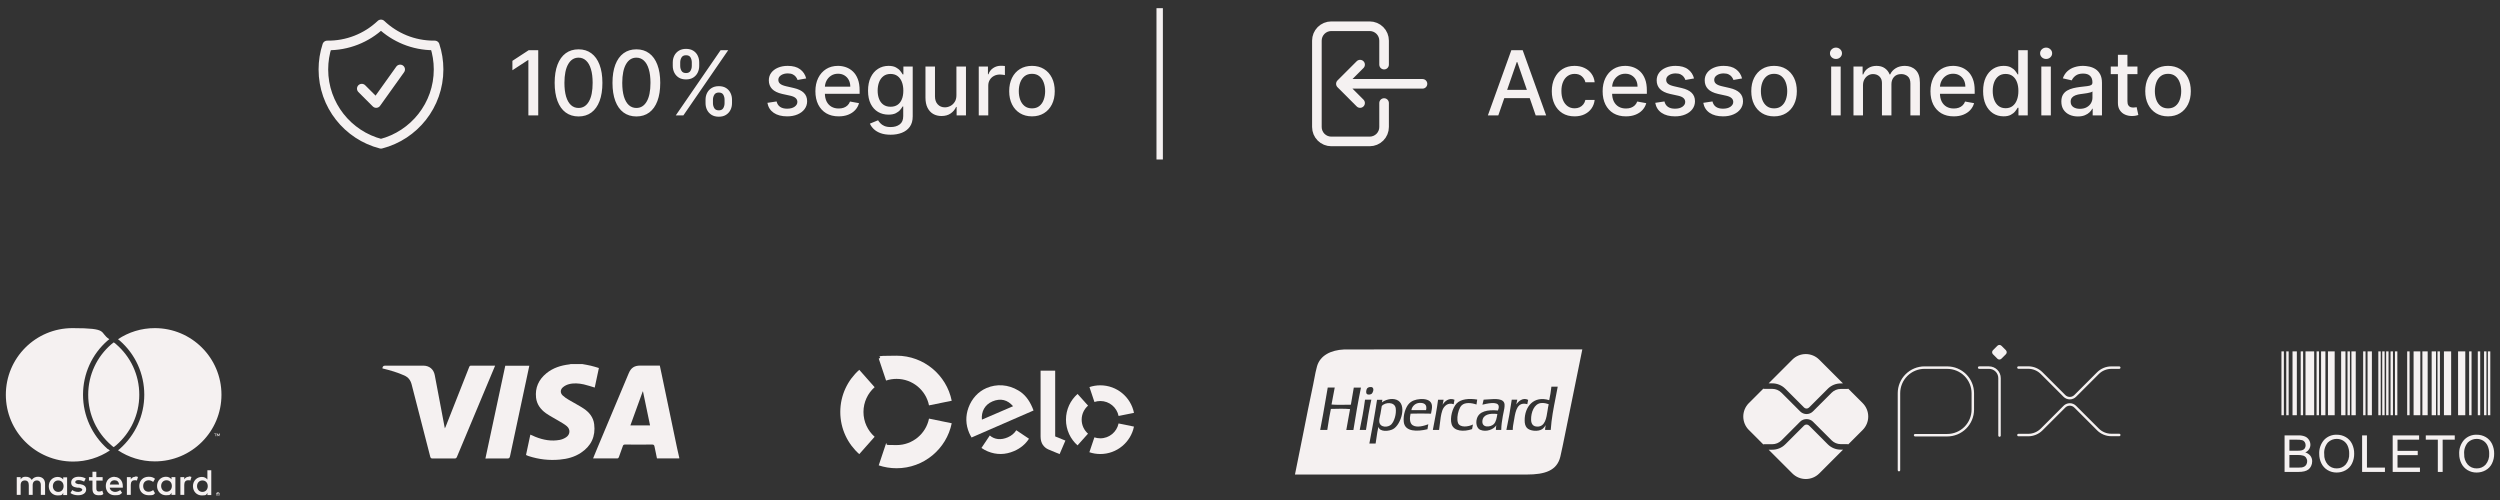
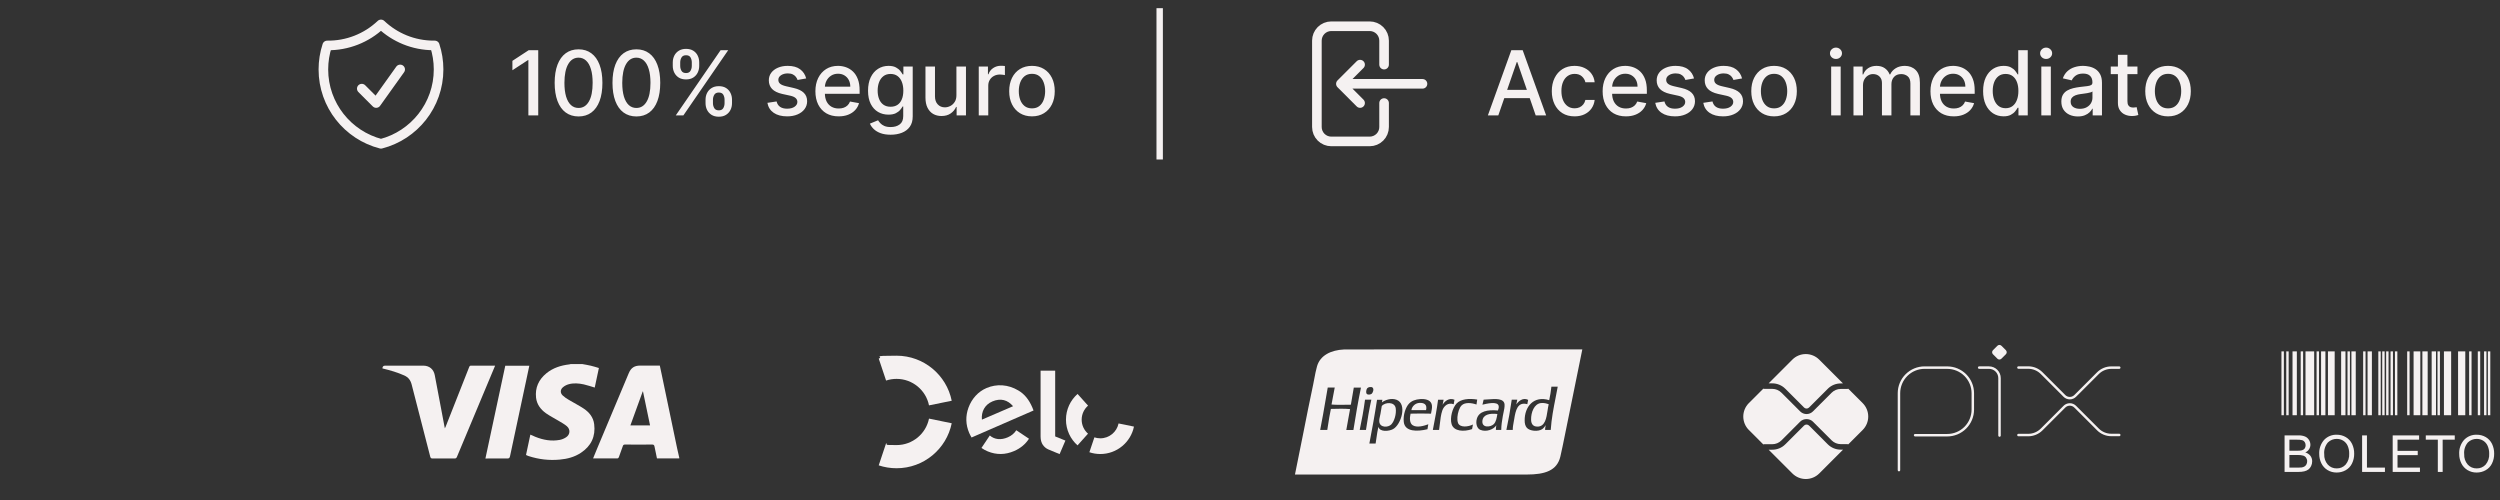
<svg xmlns="http://www.w3.org/2000/svg" width="320" height="64" viewBox="0 0 320 64" fill="none">
  <rect x="0" y="0" width="320" height="64" fill="#333333" stroke="none" />
  <path d="M68.894 6.427V14.768H67.632V7.69H67.583L65.588 8.993V7.788L67.669 6.427H68.894ZM74.054 14.906C73.411 14.903 72.861 14.734 72.405 14.397C71.949 14.06 71.6 13.57 71.358 12.927C71.117 12.283 70.996 11.508 70.996 10.602C70.996 9.698 71.117 8.925 71.358 8.284C71.603 7.644 71.953 7.155 72.409 6.818C72.868 6.482 73.416 6.313 74.054 6.313C74.692 6.313 75.239 6.483 75.695 6.822C76.151 7.159 76.5 7.648 76.742 8.288C76.986 8.926 77.108 9.698 77.108 10.602C77.108 11.511 76.988 12.287 76.746 12.931C76.504 13.572 76.156 14.062 75.699 14.401C75.243 14.738 74.695 14.906 74.054 14.906ZM74.054 13.819C74.619 13.819 75.06 13.543 75.378 12.992C75.698 12.441 75.858 11.644 75.858 10.602C75.858 9.909 75.785 9.324 75.638 8.846C75.494 8.366 75.287 8.002 75.015 7.755C74.746 7.505 74.426 7.38 74.054 7.38C73.492 7.38 73.051 7.657 72.731 8.211C72.41 8.765 72.249 9.562 72.246 10.602C72.246 11.297 72.318 11.884 72.462 12.365C72.608 12.843 72.816 13.205 73.085 13.452C73.354 13.697 73.677 13.819 74.054 13.819ZM81.457 14.906C80.813 14.903 80.263 14.734 79.807 14.397C79.351 14.06 79.002 13.57 78.761 12.927C78.519 12.283 78.398 11.508 78.398 10.602C78.398 9.698 78.519 8.925 78.761 8.284C79.005 7.644 79.355 7.155 79.811 6.818C80.27 6.482 80.819 6.313 81.457 6.313C82.095 6.313 82.642 6.483 83.098 6.822C83.554 7.159 83.903 7.648 84.144 8.288C84.389 8.926 84.511 9.698 84.511 10.602C84.511 11.511 84.39 12.287 84.148 12.931C83.907 13.572 83.558 14.062 83.102 14.401C82.646 14.738 82.097 14.906 81.457 14.906ZM81.457 13.819C82.021 13.819 82.463 13.543 82.78 12.992C83.1 12.441 83.261 11.644 83.261 10.602C83.261 9.909 83.187 9.324 83.041 8.846C82.897 8.366 82.689 8.002 82.418 7.755C82.149 7.505 81.829 7.38 81.457 7.38C80.895 7.38 80.454 7.657 80.133 8.211C79.813 8.765 79.651 9.562 79.648 10.602C79.648 11.297 79.721 11.884 79.864 12.365C80.011 12.843 80.219 13.205 80.487 13.452C80.756 13.697 81.079 13.819 81.457 13.819ZM90.309 13.204V12.764C90.309 12.449 90.374 12.161 90.504 11.901C90.637 11.637 90.83 11.427 91.083 11.269C91.338 11.109 91.646 11.029 92.007 11.029C92.376 11.029 92.686 11.108 92.936 11.265C93.185 11.423 93.374 11.633 93.502 11.897C93.632 12.16 93.697 12.449 93.697 12.764V13.204C93.697 13.519 93.632 13.808 93.502 14.071C93.371 14.332 93.18 14.542 92.927 14.702C92.678 14.86 92.371 14.939 92.007 14.939C91.641 14.939 91.331 14.86 91.079 14.702C90.826 14.542 90.635 14.332 90.504 14.071C90.374 13.808 90.309 13.519 90.309 13.204ZM91.258 12.764V13.204C91.258 13.437 91.313 13.649 91.425 13.839C91.536 14.029 91.73 14.124 92.007 14.124C92.281 14.124 92.473 14.029 92.581 13.839C92.69 13.649 92.744 13.437 92.744 13.204V12.764C92.744 12.53 92.691 12.319 92.585 12.129C92.482 11.939 92.289 11.844 92.007 11.844C91.736 11.844 91.543 11.939 91.429 12.129C91.315 12.319 91.258 12.53 91.258 12.764ZM86.114 8.431V7.991C86.114 7.676 86.18 7.387 86.31 7.124C86.443 6.86 86.636 6.65 86.888 6.493C87.143 6.335 87.451 6.256 87.812 6.256C88.182 6.256 88.491 6.335 88.741 6.493C88.991 6.65 89.18 6.86 89.307 7.124C89.435 7.387 89.499 7.676 89.499 7.991V8.431C89.499 8.746 89.433 9.035 89.303 9.298C89.175 9.559 88.985 9.769 88.733 9.93C88.483 10.087 88.176 10.166 87.812 10.166C87.443 10.166 87.132 10.087 86.88 9.93C86.63 9.769 86.44 9.559 86.31 9.298C86.18 9.035 86.114 8.746 86.114 8.431ZM87.067 7.991V8.431C87.067 8.664 87.122 8.876 87.23 9.066C87.341 9.256 87.536 9.351 87.812 9.351C88.084 9.351 88.274 9.256 88.383 9.066C88.494 8.876 88.55 8.664 88.55 8.431V7.991C88.55 7.758 88.497 7.546 88.391 7.356C88.285 7.166 88.092 7.071 87.812 7.071C87.541 7.071 87.348 7.166 87.234 7.356C87.123 7.546 87.067 7.758 87.067 7.991ZM86.501 14.768L92.235 6.427H93.208L87.475 14.768H86.501ZM103.191 10.04L102.087 10.235C102.041 10.094 101.968 9.96 101.867 9.832C101.769 9.704 101.636 9.6 101.468 9.518C101.3 9.437 101.089 9.396 100.837 9.396C100.492 9.396 100.204 9.474 99.974 9.628C99.743 9.78 99.627 9.977 99.627 10.219C99.627 10.428 99.705 10.596 99.86 10.724C100.014 10.851 100.264 10.956 100.609 11.037L101.603 11.265C102.178 11.398 102.607 11.603 102.889 11.88C103.172 12.157 103.313 12.517 103.313 12.96C103.313 13.334 103.204 13.668 102.987 13.961C102.773 14.252 102.473 14.48 102.087 14.645C101.704 14.811 101.26 14.894 100.755 14.894C100.055 14.894 99.484 14.745 99.041 14.446C98.599 14.145 98.327 13.717 98.227 13.163L99.403 12.984C99.477 13.291 99.627 13.523 99.856 13.68C100.084 13.835 100.381 13.912 100.747 13.912C101.146 13.912 101.465 13.83 101.704 13.664C101.943 13.496 102.063 13.291 102.063 13.049C102.063 12.854 101.989 12.689 101.843 12.556C101.699 12.423 101.478 12.323 101.179 12.255L100.12 12.023C99.537 11.89 99.105 11.678 98.825 11.387C98.548 11.097 98.41 10.729 98.41 10.284C98.41 9.915 98.513 9.592 98.719 9.315C98.926 9.038 99.211 8.822 99.575 8.667C99.938 8.51 100.355 8.431 100.825 8.431C101.501 8.431 102.033 8.578 102.421 8.871C102.809 9.161 103.066 9.551 103.191 10.04ZM107.348 14.894C106.731 14.894 106.201 14.762 105.755 14.499C105.313 14.233 104.971 13.859 104.729 13.379C104.49 12.896 104.371 12.33 104.371 11.681C104.371 11.04 104.49 10.475 104.729 9.987C104.971 9.498 105.307 9.117 105.739 8.842C106.173 8.568 106.681 8.431 107.262 8.431C107.615 8.431 107.957 8.489 108.288 8.606C108.62 8.723 108.917 8.906 109.18 9.156C109.443 9.406 109.651 9.73 109.803 10.129C109.955 10.526 110.031 11.007 110.031 11.575V12.007H105.059V11.094H108.838C108.838 10.774 108.773 10.49 108.643 10.243C108.512 9.993 108.329 9.797 108.093 9.653C107.859 9.509 107.585 9.437 107.27 9.437C106.928 9.437 106.629 9.521 106.374 9.689C106.122 9.855 105.926 10.072 105.788 10.341C105.652 10.607 105.584 10.896 105.584 11.208V11.921C105.584 12.339 105.658 12.695 105.804 12.988C105.953 13.281 106.161 13.505 106.427 13.66C106.693 13.812 107.004 13.888 107.36 13.888C107.591 13.888 107.801 13.855 107.991 13.79C108.181 13.722 108.345 13.622 108.484 13.489C108.622 13.356 108.728 13.192 108.801 12.996L109.954 13.204C109.862 13.543 109.696 13.84 109.457 14.096C109.221 14.348 108.924 14.545 108.565 14.686C108.21 14.825 107.804 14.894 107.348 14.894ZM114.005 17.244C113.508 17.244 113.08 17.178 112.722 17.048C112.366 16.918 112.076 16.745 111.851 16.531C111.625 16.316 111.457 16.082 111.346 15.826L112.392 15.395C112.465 15.514 112.563 15.64 112.685 15.773C112.81 15.909 112.979 16.025 113.19 16.12C113.405 16.215 113.68 16.262 114.017 16.262C114.479 16.262 114.86 16.149 115.161 15.924C115.463 15.701 115.613 15.346 115.613 14.857V13.627H115.536C115.463 13.76 115.357 13.908 115.218 14.071C115.083 14.234 114.895 14.375 114.656 14.495C114.418 14.614 114.107 14.674 113.724 14.674C113.23 14.674 112.784 14.559 112.388 14.328C111.994 14.094 111.682 13.751 111.451 13.297C111.223 12.841 111.109 12.281 111.109 11.616C111.109 10.95 111.222 10.38 111.447 9.905C111.675 9.43 111.988 9.066 112.384 8.814C112.78 8.559 113.23 8.431 113.732 8.431C114.12 8.431 114.434 8.496 114.673 8.626C114.912 8.754 115.098 8.903 115.231 9.074C115.366 9.245 115.471 9.396 115.544 9.526H115.634V8.512H116.827V14.906C116.827 15.444 116.702 15.885 116.452 16.23C116.203 16.574 115.865 16.829 115.438 16.995C115.015 17.161 114.537 17.244 114.005 17.244ZM113.993 13.664C114.343 13.664 114.639 13.582 114.88 13.42C115.125 13.254 115.309 13.018 115.434 12.711C115.562 12.402 115.626 12.031 115.626 11.599C115.626 11.178 115.563 10.808 115.438 10.488C115.313 10.167 115.13 9.917 114.889 9.738C114.647 9.556 114.348 9.465 113.993 9.465C113.626 9.465 113.321 9.56 113.076 9.75C112.832 9.938 112.647 10.193 112.523 10.516C112.4 10.839 112.339 11.2 112.339 11.599C112.339 12.009 112.402 12.369 112.527 12.678C112.651 12.988 112.836 13.23 113.08 13.403C113.327 13.577 113.632 13.664 113.993 13.664ZM122.422 12.174V8.512H123.644V14.768H122.447V13.684H122.382C122.238 14.018 122.007 14.296 121.689 14.519C121.374 14.739 120.982 14.849 120.512 14.849C120.111 14.849 119.755 14.761 119.445 14.584C119.139 14.405 118.897 14.14 118.721 13.79C118.547 13.44 118.46 13.007 118.46 12.491V8.512H119.678V12.345C119.678 12.771 119.796 13.11 120.032 13.363C120.268 13.615 120.575 13.741 120.952 13.741C121.18 13.741 121.407 13.684 121.632 13.57C121.86 13.456 122.049 13.284 122.198 13.053C122.35 12.822 122.425 12.529 122.422 12.174ZM125.28 14.768V8.512H126.457V9.506H126.522C126.636 9.169 126.837 8.905 127.125 8.712C127.415 8.517 127.744 8.419 128.11 8.419C128.186 8.419 128.276 8.422 128.379 8.427C128.485 8.432 128.568 8.439 128.628 8.447V9.612C128.579 9.598 128.492 9.583 128.367 9.567C128.242 9.548 128.117 9.539 127.992 9.539C127.705 9.539 127.448 9.6 127.223 9.722C127 9.841 126.824 10.008 126.693 10.223C126.563 10.435 126.498 10.676 126.498 10.948V14.768H125.28ZM132.092 14.894C131.506 14.894 130.994 14.759 130.557 14.491C130.12 14.222 129.78 13.846 129.539 13.363C129.297 12.879 129.176 12.315 129.176 11.668C129.176 11.02 129.297 10.452 129.539 9.966C129.78 9.48 130.12 9.103 130.557 8.834C130.994 8.565 131.506 8.431 132.092 8.431C132.679 8.431 133.19 8.565 133.627 8.834C134.065 9.103 134.404 9.48 134.646 9.966C134.887 10.452 135.008 11.02 135.008 11.668C135.008 12.315 134.887 12.879 134.646 13.363C134.404 13.846 134.065 14.222 133.627 14.491C133.19 14.759 132.679 14.894 132.092 14.894ZM132.096 13.872C132.476 13.872 132.791 13.771 133.041 13.57C133.291 13.369 133.475 13.102 133.595 12.768C133.717 12.434 133.778 12.066 133.778 11.665C133.778 11.265 133.717 10.899 133.595 10.565C133.475 10.228 133.291 9.958 133.041 9.755C132.791 9.551 132.476 9.449 132.096 9.449C131.713 9.449 131.396 9.551 131.143 9.755C130.894 9.958 130.708 10.228 130.585 10.565C130.466 10.899 130.406 11.265 130.406 11.665C130.406 12.066 130.466 12.434 130.585 12.768C130.708 13.102 130.894 13.369 131.143 13.57C131.396 13.771 131.713 13.872 132.096 13.872Z" fill="#F5F1F1" />
  <path d="M191.784 14.768H190.449L193.45 6.427H194.904L197.905 14.768H196.569L194.212 7.942H194.146L191.784 14.768ZM192.008 11.502H196.341V12.56H192.008V11.502ZM201.546 14.894C200.94 14.894 200.419 14.757 199.982 14.482C199.548 14.206 199.214 13.824 198.98 13.338C198.747 12.852 198.63 12.296 198.63 11.668C198.63 11.033 198.75 10.473 198.988 9.987C199.227 9.498 199.564 9.117 199.998 8.842C200.433 8.568 200.945 8.431 201.534 8.431C202.009 8.431 202.432 8.519 202.804 8.696C203.176 8.869 203.476 9.114 203.704 9.429C203.935 9.744 204.072 10.111 204.116 10.532H202.93C202.865 10.239 202.716 9.987 202.483 9.775C202.252 9.563 201.942 9.457 201.554 9.457C201.215 9.457 200.917 9.547 200.662 9.726C200.41 9.902 200.213 10.155 200.072 10.483C199.931 10.809 199.86 11.195 199.86 11.64C199.86 12.096 199.929 12.49 200.068 12.821C200.206 13.152 200.402 13.409 200.654 13.591C200.909 13.773 201.209 13.864 201.554 13.864C201.785 13.864 201.994 13.821 202.181 13.737C202.371 13.65 202.53 13.527 202.658 13.367C202.788 13.207 202.879 13.014 202.93 12.788H204.116C204.072 13.193 203.94 13.554 203.721 13.872C203.501 14.189 203.206 14.439 202.837 14.621C202.47 14.803 202.04 14.894 201.546 14.894ZM208.114 14.894C207.497 14.894 206.967 14.762 206.521 14.499C206.079 14.233 205.737 13.859 205.495 13.379C205.256 12.896 205.137 12.33 205.137 11.681C205.137 11.04 205.256 10.475 205.495 9.987C205.737 9.498 206.073 9.117 206.505 8.842C206.939 8.568 207.447 8.431 208.028 8.431C208.381 8.431 208.723 8.489 209.054 8.606C209.385 8.723 209.683 8.906 209.946 9.156C210.209 9.406 210.417 9.73 210.569 10.129C210.721 10.526 210.797 11.007 210.797 11.575V12.007H205.825V11.094H209.604C209.604 10.774 209.539 10.49 209.409 10.243C209.278 9.993 209.095 9.797 208.859 9.653C208.625 9.509 208.351 9.437 208.036 9.437C207.694 9.437 207.395 9.521 207.14 9.689C206.888 9.855 206.692 10.072 206.554 10.341C206.418 10.607 206.35 10.896 206.35 11.208V11.921C206.35 12.339 206.424 12.695 206.57 12.988C206.719 13.281 206.927 13.505 207.193 13.66C207.459 13.812 207.77 13.888 208.126 13.888C208.357 13.888 208.567 13.855 208.757 13.79C208.947 13.722 209.111 13.622 209.25 13.489C209.388 13.356 209.494 13.192 209.567 12.996L210.72 13.204C210.628 13.543 210.462 13.84 210.223 14.096C209.987 14.348 209.69 14.545 209.331 14.686C208.976 14.825 208.57 14.894 208.114 14.894ZM216.835 10.04L215.732 10.235C215.686 10.094 215.612 9.96 215.512 9.832C215.414 9.704 215.281 9.6 215.113 9.518C214.945 9.437 214.734 9.396 214.482 9.396C214.137 9.396 213.849 9.474 213.618 9.628C213.388 9.78 213.272 9.977 213.272 10.219C213.272 10.428 213.35 10.596 213.504 10.724C213.659 10.851 213.909 10.956 214.254 11.037L215.247 11.265C215.823 11.398 216.252 11.603 216.534 11.88C216.816 12.157 216.958 12.517 216.958 12.96C216.958 13.334 216.849 13.668 216.632 13.961C216.417 14.252 216.117 14.48 215.732 14.645C215.349 14.811 214.905 14.894 214.4 14.894C213.7 14.894 213.128 14.745 212.686 14.446C212.243 14.145 211.972 13.717 211.871 13.163L213.048 12.984C213.122 13.291 213.272 13.523 213.5 13.68C213.728 13.835 214.026 13.912 214.392 13.912C214.791 13.912 215.11 13.83 215.349 13.664C215.588 13.496 215.707 13.291 215.707 13.049C215.707 12.854 215.634 12.689 215.488 12.556C215.344 12.423 215.122 12.323 214.824 12.255L213.765 12.023C213.181 11.89 212.75 11.678 212.47 11.387C212.193 11.097 212.055 10.729 212.055 10.284C212.055 9.915 212.158 9.592 212.364 9.315C212.57 9.038 212.855 8.822 213.219 8.667C213.583 8.51 214 8.431 214.469 8.431C215.145 8.431 215.678 8.578 216.066 8.871C216.454 9.161 216.711 9.551 216.835 10.04ZM222.984 10.04L221.88 10.235C221.834 10.094 221.761 9.96 221.66 9.832C221.562 9.704 221.429 9.6 221.261 9.518C221.093 9.437 220.882 9.396 220.63 9.396C220.285 9.396 219.997 9.474 219.767 9.628C219.536 9.78 219.42 9.977 219.42 10.219C219.42 10.428 219.498 10.596 219.653 10.724C219.807 10.851 220.057 10.956 220.402 11.037L221.396 11.265C221.971 11.398 222.4 11.603 222.682 11.88C222.965 12.157 223.106 12.517 223.106 12.96C223.106 13.334 222.997 13.668 222.78 13.961C222.566 14.252 222.266 14.48 221.88 14.645C221.497 14.811 221.053 14.894 220.548 14.894C219.848 14.894 219.277 14.745 218.834 14.446C218.391 14.145 218.12 13.717 218.02 13.163L219.196 12.984C219.27 13.291 219.42 13.523 219.648 13.68C219.877 13.835 220.174 13.912 220.54 13.912C220.939 13.912 221.258 13.83 221.497 13.664C221.736 13.496 221.856 13.291 221.856 13.049C221.856 12.854 221.782 12.689 221.636 12.556C221.492 12.423 221.271 12.323 220.972 12.255L219.913 12.023C219.329 11.89 218.898 11.678 218.618 11.387C218.341 11.097 218.203 10.729 218.203 10.284C218.203 9.915 218.306 9.592 218.512 9.315C218.719 9.038 219.004 8.822 219.367 8.667C219.731 8.51 220.148 8.431 220.618 8.431C221.294 8.431 221.826 8.578 222.214 8.871C222.602 9.161 222.859 9.551 222.984 10.04ZM227.079 14.894C226.493 14.894 225.981 14.759 225.544 14.491C225.107 14.222 224.768 13.846 224.526 13.363C224.284 12.879 224.164 12.315 224.164 11.668C224.164 11.02 224.284 10.452 224.526 9.966C224.768 9.48 225.107 9.103 225.544 8.834C225.981 8.565 226.493 8.431 227.079 8.431C227.666 8.431 228.178 8.565 228.615 8.834C229.052 9.103 229.391 9.48 229.633 9.966C229.874 10.452 229.995 11.02 229.995 11.668C229.995 12.315 229.874 12.879 229.633 13.363C229.391 13.846 229.052 14.222 228.615 14.491C228.178 14.759 227.666 14.894 227.079 14.894ZM227.084 13.872C227.464 13.872 227.779 13.771 228.028 13.57C228.278 13.369 228.463 13.102 228.582 12.768C228.704 12.434 228.765 12.066 228.765 11.665C228.765 11.265 228.704 10.899 228.582 10.565C228.463 10.228 228.278 9.958 228.028 9.755C227.779 9.551 227.464 9.449 227.084 9.449C226.701 9.449 226.383 9.551 226.131 9.755C225.881 9.958 225.695 10.228 225.573 10.565C225.453 10.899 225.394 11.265 225.394 11.665C225.394 12.066 225.453 12.434 225.573 12.768C225.695 13.102 225.881 13.369 226.131 13.57C226.383 13.771 226.701 13.872 227.084 13.872ZM234.389 14.768V8.512H235.607V14.768H234.389ZM235.004 7.547C234.793 7.547 234.611 7.477 234.459 7.336C234.309 7.192 234.235 7.021 234.235 6.822C234.235 6.622 234.309 6.45 234.459 6.309C234.611 6.165 234.793 6.093 235.004 6.093C235.216 6.093 235.397 6.165 235.546 6.309C235.698 6.45 235.774 6.622 235.774 6.822C235.774 7.021 235.698 7.192 235.546 7.336C235.397 7.477 235.216 7.547 235.004 7.547ZM237.245 14.768V8.512H238.414V9.531H238.491C238.622 9.186 238.835 8.917 239.131 8.724C239.426 8.529 239.781 8.431 240.193 8.431C240.612 8.431 240.962 8.529 241.244 8.724C241.529 8.92 241.74 9.188 241.875 9.531H241.94C242.09 9.197 242.327 8.931 242.653 8.732C242.979 8.531 243.367 8.431 243.818 8.431C244.385 8.431 244.848 8.609 245.207 8.964C245.568 9.32 245.748 9.856 245.748 10.573V14.768H244.53V10.687C244.53 10.264 244.415 9.957 244.184 9.767C243.954 9.577 243.678 9.482 243.358 9.482C242.961 9.482 242.653 9.604 242.433 9.848C242.213 10.09 242.103 10.401 242.103 10.781V14.768H240.89V10.61C240.89 10.27 240.784 9.998 240.572 9.791C240.36 9.585 240.085 9.482 239.745 9.482C239.515 9.482 239.302 9.543 239.106 9.665C238.913 9.784 238.757 9.951 238.638 10.166C238.521 10.38 238.463 10.629 238.463 10.911V14.768H237.245ZM250.076 14.894C249.46 14.894 248.929 14.762 248.484 14.499C248.041 14.233 247.699 13.859 247.457 13.379C247.219 12.896 247.099 12.33 247.099 11.681C247.099 11.04 247.219 10.475 247.457 9.987C247.699 9.498 248.036 9.117 248.467 8.842C248.902 8.568 249.41 8.431 249.99 8.431C250.343 8.431 250.686 8.489 251.017 8.606C251.348 8.723 251.645 8.906 251.909 9.156C252.172 9.406 252.38 9.73 252.532 10.129C252.684 10.526 252.76 11.007 252.76 11.575V12.007H247.787V11.094H251.566C251.566 10.774 251.501 10.49 251.371 10.243C251.241 9.993 251.057 9.797 250.821 9.653C250.588 9.509 250.314 9.437 249.999 9.437C249.657 9.437 249.358 9.521 249.103 9.689C248.85 9.855 248.655 10.072 248.516 10.341C248.381 10.607 248.313 10.896 248.313 11.208V11.921C248.313 12.339 248.386 12.695 248.533 12.988C248.682 13.281 248.89 13.505 249.156 13.66C249.422 13.812 249.733 13.888 250.088 13.888C250.319 13.888 250.529 13.855 250.719 13.79C250.909 13.722 251.074 13.622 251.212 13.489C251.351 13.356 251.457 13.192 251.53 12.996L252.682 13.204C252.59 13.543 252.424 13.84 252.185 14.096C251.949 14.348 251.652 14.545 251.294 14.686C250.938 14.825 250.532 14.894 250.076 14.894ZM256.452 14.89C255.947 14.89 255.497 14.761 255.1 14.503C254.707 14.242 254.397 13.872 254.172 13.391C253.949 12.908 253.838 12.328 253.838 11.652C253.838 10.976 253.951 10.398 254.176 9.917C254.404 9.437 254.716 9.069 255.112 8.814C255.509 8.559 255.958 8.431 256.46 8.431C256.849 8.431 257.161 8.496 257.397 8.626C257.636 8.754 257.821 8.903 257.951 9.074C258.084 9.245 258.187 9.396 258.26 9.526H258.334V6.427H259.551V14.768H258.362V13.794H258.26C258.187 13.927 258.081 14.079 257.943 14.25C257.807 14.421 257.62 14.571 257.381 14.698C257.142 14.826 256.832 14.89 256.452 14.89ZM256.721 13.851C257.071 13.851 257.367 13.759 257.609 13.574C257.853 13.387 258.038 13.128 258.163 12.797C258.29 12.465 258.354 12.08 258.354 11.64C258.354 11.206 258.292 10.825 258.167 10.5C258.042 10.174 257.859 9.92 257.617 9.738C257.375 9.556 257.077 9.465 256.721 9.465C256.355 9.465 256.049 9.56 255.805 9.75C255.56 9.94 255.376 10.2 255.251 10.528C255.129 10.857 255.068 11.227 255.068 11.64C255.068 12.058 255.13 12.434 255.255 12.768C255.38 13.102 255.565 13.367 255.809 13.562C256.056 13.755 256.36 13.851 256.721 13.851ZM261.289 14.768V8.512H262.507V14.768H261.289ZM261.904 7.547C261.692 7.547 261.51 7.477 261.358 7.336C261.209 7.192 261.134 7.021 261.134 6.822C261.134 6.622 261.209 6.45 261.358 6.309C261.51 6.165 261.692 6.093 261.904 6.093C262.116 6.093 262.296 6.165 262.446 6.309C262.598 6.45 262.674 6.622 262.674 6.822C262.674 7.021 262.598 7.192 262.446 7.336C262.296 7.477 262.116 7.547 261.904 7.547ZM265.965 14.906C265.569 14.906 265.211 14.833 264.89 14.686C264.57 14.537 264.316 14.321 264.129 14.039C263.944 13.756 263.852 13.41 263.852 13C263.852 12.647 263.92 12.357 264.055 12.129C264.191 11.901 264.374 11.72 264.605 11.587C264.836 11.454 265.094 11.354 265.379 11.286C265.664 11.218 265.954 11.166 266.25 11.131C266.625 11.088 266.929 11.052 267.163 11.025C267.396 10.995 267.566 10.948 267.672 10.883C267.777 10.817 267.83 10.711 267.83 10.565V10.536C267.83 10.181 267.73 9.905 267.529 9.71C267.331 9.514 267.035 9.417 266.641 9.417C266.231 9.417 265.908 9.507 265.672 9.689C265.439 9.869 265.277 10.068 265.187 10.288L264.043 10.027C264.179 9.647 264.377 9.341 264.638 9.107C264.901 8.871 265.204 8.7 265.546 8.594C265.888 8.485 266.248 8.431 266.625 8.431C266.875 8.431 267.139 8.461 267.419 8.521C267.701 8.578 267.965 8.684 268.209 8.838C268.456 8.993 268.658 9.214 268.816 9.502C268.973 9.787 269.052 10.158 269.052 10.614V14.768H267.863V13.912H267.814C267.735 14.07 267.617 14.225 267.46 14.377C267.302 14.529 267.1 14.655 266.853 14.755C266.606 14.856 266.31 14.906 265.965 14.906ZM266.23 13.929C266.567 13.929 266.854 13.862 267.093 13.729C267.335 13.596 267.518 13.422 267.643 13.208C267.771 12.991 267.834 12.759 267.834 12.511V11.705C267.791 11.749 267.707 11.789 267.582 11.827C267.46 11.863 267.32 11.894 267.163 11.921C267.005 11.945 266.852 11.969 266.702 11.99C266.553 12.009 266.428 12.025 266.328 12.039C266.092 12.069 265.876 12.119 265.68 12.19C265.487 12.26 265.333 12.362 265.216 12.495C265.102 12.626 265.045 12.799 265.045 13.017C265.045 13.318 265.156 13.546 265.379 13.701C265.601 13.853 265.885 13.929 266.23 13.929ZM273.594 8.512V9.49H270.177V8.512H273.594ZM271.093 7.014H272.311V12.931C272.311 13.167 272.346 13.345 272.417 13.464C272.487 13.581 272.578 13.661 272.69 13.705C272.804 13.745 272.927 13.766 273.06 13.766C273.158 13.766 273.244 13.759 273.317 13.745C273.39 13.732 273.447 13.721 273.488 13.713L273.708 14.719C273.637 14.746 273.537 14.773 273.406 14.8C273.276 14.83 273.113 14.846 272.918 14.849C272.597 14.854 272.299 14.797 272.022 14.678C271.745 14.559 271.521 14.374 271.35 14.124C271.179 13.874 271.093 13.561 271.093 13.183V7.014ZM277.508 14.894C276.922 14.894 276.41 14.759 275.973 14.491C275.536 14.222 275.197 13.846 274.955 13.363C274.713 12.879 274.593 12.315 274.593 11.668C274.593 11.02 274.713 10.452 274.955 9.966C275.197 9.48 275.536 9.103 275.973 8.834C276.41 8.565 276.922 8.431 277.508 8.431C278.095 8.431 278.607 8.565 279.044 8.834C279.481 9.103 279.82 9.48 280.062 9.966C280.303 10.452 280.424 11.02 280.424 11.668C280.424 12.315 280.303 12.879 280.062 13.363C279.82 13.846 279.481 14.222 279.044 14.491C278.607 14.759 278.095 14.894 277.508 14.894ZM277.512 13.872C277.892 13.872 278.207 13.771 278.457 13.57C278.707 13.369 278.892 13.102 279.011 12.768C279.133 12.434 279.194 12.066 279.194 11.665C279.194 11.265 279.133 10.899 279.011 10.565C278.892 10.228 278.707 9.958 278.457 9.755C278.207 9.551 277.892 9.449 277.512 9.449C277.13 9.449 276.812 9.551 276.559 9.755C276.31 9.958 276.124 10.228 276.002 10.565C275.882 10.899 275.822 11.265 275.822 11.665C275.822 12.066 275.882 12.434 276.002 12.768C276.124 13.102 276.31 13.369 276.559 13.57C276.812 13.771 277.13 13.872 277.512 13.872Z" fill="#F5F1F1" />
  <path d="M46.308 11.345L48.151 13.188L51.223 8.887M48.766 3.124C46.911 4.885 44.441 5.851 41.883 5.816C41.558 6.807 41.393 7.843 41.393 8.887C41.393 13.467 44.526 17.315 48.766 18.407C53.005 17.316 56.138 13.468 56.138 8.887C56.138 7.814 55.966 6.781 55.648 5.815H55.523C52.905 5.815 50.527 4.793 48.766 3.124Z" stroke="#F5F1F1" stroke-width="1.229" stroke-linecap="round" stroke-linejoin="round" />
  <line x1="148.439" y1="1.047" x2="148.439" y2="20.415" stroke="#F5F1F1" stroke-width="0.819" />
  <path d="M177.163 8.273V5.201C177.163 4.713 176.969 4.244 176.623 3.898C176.277 3.553 175.809 3.358 175.32 3.358H170.405C169.916 3.358 169.448 3.553 169.102 3.898C168.756 4.244 168.562 4.713 168.562 5.201V16.26C168.562 16.748 168.756 17.217 169.102 17.563C169.448 17.908 169.916 18.103 170.405 18.103H175.32C175.809 18.103 176.277 17.908 176.623 17.563C176.969 17.217 177.163 16.748 177.163 16.26V13.188M174.091 8.273L171.634 10.73M171.634 10.73L174.091 13.188M171.634 10.73H182.078" stroke="#F5F1F1" stroke-width="1.229" stroke-linecap="round" stroke-linejoin="round" />
  <g clip-path="url(#clip0_521_270)">
-     <path d="M5.77 63.345V61.924C5.77 61.379 5.438 61.024 4.87 61.024C4.586 61.024 4.278 61.118 4.064 61.426C3.899 61.166 3.662 61.024 3.306 61.024C2.951 61.024 2.832 61.095 2.643 61.355V61.071H2.145V63.345H2.643V62.09C2.643 61.687 2.856 61.497 3.188 61.497C3.519 61.497 3.685 61.711 3.685 62.09V63.345H4.183V62.09C4.183 61.687 4.42 61.497 4.728 61.497C5.036 61.497 5.225 61.711 5.225 62.09V63.345H5.723H5.77ZM13.138 61.071H12.332V60.384H11.835V61.071H11.385V61.521H11.835V62.563C11.835 63.085 12.048 63.393 12.617 63.393C13.185 63.393 13.067 63.322 13.233 63.227L13.091 62.8C12.948 62.895 12.783 62.919 12.664 62.919C12.427 62.919 12.332 62.777 12.332 62.54V61.521H13.138V61.071ZM17.331 61.024C17.047 61.024 16.857 61.166 16.739 61.355V61.071H16.241V63.345H16.739V62.066C16.739 61.687 16.905 61.474 17.213 61.474C17.521 61.474 17.426 61.474 17.521 61.521L17.663 61.047C17.544 61 17.402 60.976 17.307 60.976L17.331 61.024ZM10.982 61.261C10.745 61.095 10.414 61.024 10.058 61.024C9.49 61.024 9.11 61.308 9.11 61.758C9.11 62.208 9.395 62.35 9.892 62.421H10.129C10.39 62.492 10.532 62.563 10.532 62.682C10.532 62.8 10.342 62.966 10.011 62.966C9.679 62.966 9.418 62.848 9.253 62.729L9.016 63.108C9.276 63.298 9.632 63.393 9.987 63.393C10.65 63.393 11.029 63.085 11.029 62.658C11.029 62.232 10.721 62.042 10.248 61.971H10.011C9.798 61.9 9.632 61.877 9.632 61.711C9.632 61.545 9.798 61.45 10.058 61.45C10.319 61.45 10.627 61.569 10.769 61.639L10.982 61.237V61.261ZM24.178 61.024C23.893 61.024 23.704 61.166 23.585 61.355V61.071H23.088V63.345H23.585V62.066C23.585 61.687 23.751 61.474 24.059 61.474C24.367 61.474 24.273 61.474 24.367 61.521L24.509 61.047C24.391 61 24.249 60.976 24.154 60.976L24.178 61.024ZM17.829 62.208C17.829 62.895 18.302 63.393 19.037 63.393C19.771 63.393 19.605 63.322 19.842 63.132L19.605 62.729C19.416 62.871 19.226 62.943 19.013 62.943C18.61 62.943 18.326 62.658 18.326 62.208C18.326 61.758 18.61 61.497 19.013 61.474C19.226 61.474 19.416 61.545 19.605 61.687L19.842 61.284C19.605 61.095 19.369 61.024 19.037 61.024C18.302 61.024 17.829 61.521 17.829 62.208ZM22.448 62.208V61.071H21.951V61.355C21.785 61.142 21.548 61.024 21.24 61.024C20.6 61.024 20.103 61.521 20.103 62.208C20.103 62.895 20.6 63.393 21.24 63.393C21.88 63.393 21.809 63.274 21.951 63.061V63.345H22.448V62.208ZM20.624 62.208C20.624 61.805 20.885 61.474 21.311 61.474C21.738 61.474 21.998 61.782 21.998 62.208C21.998 62.635 21.714 62.943 21.311 62.943C20.908 62.943 20.624 62.611 20.624 62.208ZM14.678 61.024C14.014 61.024 13.541 61.497 13.541 62.208C13.541 62.919 14.014 63.393 14.701 63.393C15.389 63.393 15.365 63.298 15.625 63.085L15.389 62.729C15.199 62.871 14.962 62.966 14.725 62.966C14.488 62.966 14.109 62.824 14.038 62.421H15.72C15.72 62.35 15.72 62.303 15.72 62.232C15.72 61.521 15.27 61.047 14.654 61.047L14.678 61.024ZM14.678 61.474C14.986 61.474 15.199 61.663 15.246 62.019H14.062C14.109 61.687 14.322 61.474 14.654 61.474H14.678ZM27.044 62.232V60.194H26.547V61.379C26.381 61.166 26.144 61.047 25.836 61.047C25.196 61.047 24.699 61.545 24.699 62.232C24.699 62.919 25.196 63.416 25.836 63.416C26.476 63.416 26.405 63.298 26.547 63.085V63.369H27.044V62.232ZM25.22 62.232C25.22 61.829 25.481 61.497 25.907 61.497C26.334 61.497 26.594 61.805 26.594 62.232C26.594 62.658 26.31 62.966 25.907 62.966C25.504 62.966 25.22 62.635 25.22 62.232ZM8.589 62.232V61.095H8.092V61.379C7.926 61.166 7.689 61.047 7.381 61.047C6.741 61.047 6.244 61.545 6.244 62.232C6.244 62.919 6.741 63.416 7.381 63.416C8.021 63.416 7.95 63.298 8.092 63.085V63.369H8.589V62.232ZM6.765 62.232C6.765 61.829 7.026 61.497 7.452 61.497C7.879 61.497 8.139 61.805 8.139 62.232C8.139 62.658 7.855 62.966 7.452 62.966C7.049 62.966 6.765 62.635 6.765 62.232ZM27.897 63.037C27.921 63.037 27.968 63.037 27.992 63.037C28.016 63.037 28.039 63.061 28.063 63.085C28.063 63.085 28.11 63.132 28.11 63.156C28.11 63.179 28.11 63.203 28.11 63.251C28.11 63.298 28.11 63.322 28.11 63.345C28.11 63.369 28.087 63.393 28.063 63.416C28.063 63.416 28.016 63.464 27.992 63.464C27.968 63.464 27.945 63.464 27.897 63.464C27.85 63.464 27.826 63.464 27.802 63.464C27.779 63.464 27.755 63.44 27.731 63.416C27.731 63.416 27.684 63.369 27.684 63.345C27.684 63.322 27.684 63.298 27.684 63.251C27.684 63.203 27.684 63.179 27.684 63.156C27.684 63.132 27.708 63.108 27.731 63.085C27.731 63.085 27.779 63.037 27.802 63.037C27.826 63.037 27.85 63.037 27.897 63.037ZM27.897 63.44C27.921 63.44 27.945 63.44 27.968 63.44C27.968 63.44 28.016 63.44 28.016 63.393C28.016 63.393 28.039 63.369 28.063 63.345C28.063 63.345 28.063 63.298 28.063 63.274C28.063 63.251 28.063 63.227 28.063 63.203C28.063 63.203 28.063 63.156 28.016 63.156C28.016 63.156 27.992 63.132 27.968 63.108C27.945 63.085 27.921 63.108 27.897 63.108C27.873 63.108 27.85 63.108 27.826 63.108C27.826 63.108 27.779 63.108 27.779 63.156C27.779 63.156 27.755 63.179 27.731 63.203C27.731 63.203 27.731 63.251 27.731 63.274C27.731 63.298 27.731 63.322 27.731 63.345C27.731 63.345 27.731 63.393 27.779 63.393C27.779 63.393 27.802 63.416 27.826 63.44C27.826 63.44 27.873 63.44 27.897 63.44ZM27.897 63.156C27.921 63.156 27.945 63.156 27.968 63.156C27.968 63.156 27.968 63.179 27.968 63.203C27.968 63.227 27.968 63.227 27.968 63.251C27.968 63.251 27.945 63.251 27.921 63.251L27.992 63.322H27.945L27.873 63.251V63.322H27.826V63.108H27.921L27.897 63.156ZM27.85 63.203V63.251H27.897C27.897 63.251 27.897 63.251 27.921 63.251C27.921 63.251 27.921 63.251 27.897 63.251H27.85V63.203ZM27.589 55.835V55.551H27.708V55.504H27.423V55.551H27.542V55.835H27.613H27.589ZM28.134 55.835V55.504H28.039L27.945 55.741L27.85 55.504H27.755V55.835H27.826V55.575L27.921 55.788H27.992L28.087 55.575V55.835H28.158H28.134ZM13.849 57.494C13.92 57.541 13.991 57.612 14.062 57.66C12.711 58.56 11.077 59.081 9.347 59.081C4.562 59.057 0.748 55.243 0.748 50.529C0.748 45.814 4.562 42 9.276 42C13.991 42 12.64 42.521 13.991 43.421C13.92 43.469 13.849 43.54 13.777 43.587C11.764 45.34 10.627 47.852 10.627 50.529C10.627 53.206 11.787 55.717 13.777 57.47L13.849 57.494ZM19.819 42C18.066 42 16.455 42.521 15.104 43.421C15.175 43.469 15.246 43.54 15.317 43.587C17.331 45.34 18.468 47.852 18.468 50.529C18.468 53.206 17.307 55.717 15.317 57.47C15.246 57.517 15.175 57.588 15.104 57.636C16.455 58.536 18.089 59.057 19.819 59.057C24.533 59.057 28.347 55.243 28.347 50.529C28.347 45.814 24.533 42 19.819 42ZM14.559 43.824C14.441 43.919 14.346 43.99 14.228 44.085C12.427 45.648 11.29 47.946 11.29 50.529C11.29 53.111 12.427 55.409 14.228 56.972C14.322 57.067 14.441 57.162 14.559 57.233C14.678 57.138 14.773 57.067 14.891 56.972C16.692 55.409 17.829 53.111 17.829 50.529C17.829 47.946 16.692 45.648 14.891 44.085C14.796 43.99 14.678 43.895 14.559 43.824Z" fill="#F5F1F1" />
-   </g>
+     </g>
  <g clip-path="url(#clip1_521_270)">
    <path d="M86.952 58.674H84.091C83.986 58.169 83.874 57.678 83.782 57.18C83.747 56.977 83.677 56.893 83.453 56.9C82.303 56.914 81.16 56.914 80.01 56.9C79.834 56.9 79.764 56.956 79.715 57.117C79.554 57.587 79.386 58.057 79.21 58.526C79.189 58.59 79.105 58.674 79.049 58.674C78.018 58.681 76.98 58.674 75.915 58.674C76.111 58.204 76.293 57.762 76.475 57.313C77.808 54.13 79.14 50.953 80.48 47.77C80.767 47.082 81.202 46.795 81.945 46.795C82.772 46.795 83.607 46.795 84.456 46.795C84.54 47.181 84.624 47.566 84.701 47.945C85.36 51.086 86.012 54.235 86.671 57.376C86.755 57.776 86.854 58.176 86.945 58.583V58.667L86.952 58.674ZM83.207 54.452C82.906 52.994 82.604 51.549 82.303 50.105H82.268C81.742 51.542 81.223 52.987 80.69 54.452H83.214H83.207Z" fill="#F5F1F1" />
    <path d="M74.491 46.593C74.87 46.663 75.248 46.719 75.62 46.81C75.964 46.887 76.293 46.999 76.658 47.105C76.475 47.96 76.3 48.795 76.125 49.608C75.648 49.468 75.192 49.306 74.722 49.201C74.077 49.061 73.418 49.005 72.78 49.187C72.521 49.257 72.254 49.398 72.051 49.573C71.7 49.874 71.693 50.309 72.03 50.625C72.261 50.842 72.535 51.025 72.815 51.186C73.439 51.565 74.098 51.887 74.708 52.294C75.424 52.771 75.95 53.416 76.055 54.299C76.251 55.856 75.676 57.083 74.365 57.953C73.544 58.5 72.612 58.745 71.644 58.829C70.291 58.955 68.965 58.801 67.668 58.38C67.584 58.352 67.5 58.317 67.416 58.282C67.388 58.275 67.367 58.254 67.332 58.226C67.514 57.371 67.696 56.515 67.885 55.632C68.103 55.73 68.313 55.821 68.524 55.912C69.533 56.319 70.578 56.508 71.658 56.305C71.939 56.249 72.226 56.129 72.465 55.968C72.983 55.625 73.032 54.972 72.563 54.559C72.254 54.292 71.882 54.096 71.525 53.879C70.971 53.542 70.389 53.254 69.863 52.883C69.197 52.399 68.713 51.761 68.615 50.905C68.475 49.629 68.951 48.591 69.933 47.785C70.789 47.084 71.798 46.768 72.878 46.642C72.941 46.635 72.997 46.614 73.053 46.6H74.491V46.593Z" fill="#F5F1F1" />
    <path d="M63.37 46.816C63.208 47.202 63.054 47.574 62.9 47.938C61.427 51.452 59.955 54.965 58.489 58.478C58.419 58.646 58.335 58.688 58.166 58.688C57.234 58.681 56.308 58.674 55.376 58.688C55.179 58.688 55.116 58.625 55.067 58.443C54.282 55.371 53.475 52.307 52.697 49.236C52.557 48.675 52.269 48.289 51.729 48.051C50.874 47.672 49.983 47.406 49.072 47.188C49.029 47.181 48.995 47.167 48.952 47.16C48.952 46.922 49.067 46.802 49.296 46.802C50.923 46.802 52.55 46.802 54.176 46.802C54.948 46.802 55.502 47.251 55.649 48.016C56.063 50.175 56.462 52.342 56.876 54.502C56.897 54.593 56.911 54.691 56.939 54.824C56.981 54.747 57.01 54.698 57.031 54.649C58.04 52.097 59.05 49.537 60.053 46.985C60.109 46.844 60.172 46.795 60.326 46.802C61.273 46.809 62.213 46.802 63.159 46.802C63.222 46.802 63.278 46.802 63.37 46.809V46.816Z" fill="#F5F1F1" />
    <path d="M62.135 58.681C62.984 54.712 63.825 50.771 64.674 46.816H67.752C67.626 47.419 67.5 48.008 67.374 48.597C66.672 51.865 65.978 55.126 65.284 58.394C65.235 58.618 65.158 58.695 64.919 58.688C64.078 58.674 63.229 58.688 62.388 58.688H62.135V58.681Z" fill="#F5F1F1" />
  </g>
  <g clip-path="url(#clip2_521_270)">
    <path d="M113.417 48.712C113.84 48.571 114.291 48.496 114.76 48.496C116.81 48.496 118.522 49.952 118.913 51.888L121.82 51.295C121.154 48.005 118.247 45.529 114.762 45.529C111.276 45.529 113.197 45.659 112.478 45.9L113.419 48.712H113.417Z" fill="#F5F1F1" />
-     <path d="M109.987 58.129L111.953 55.907C111.077 55.13 110.524 53.996 110.524 52.732C110.524 51.468 111.077 50.336 111.953 49.56L109.987 47.339C108.498 48.657 107.557 50.586 107.557 52.732C107.557 54.878 108.498 56.809 109.987 58.129Z" fill="#F5F1F1" />
    <path d="M118.913 53.582C118.52 55.516 116.81 56.97 114.762 56.97C112.713 56.97 113.838 56.895 113.417 56.752L112.476 59.566C113.195 59.805 113.962 59.935 114.762 59.935C118.244 59.935 121.15 57.463 121.82 54.178L118.913 53.582Z" fill="#F5F1F1" />
    <path d="M124.361 56.001C124.265 55.847 124.137 55.601 124.058 55.418C123.597 54.35 123.577 53.243 123.964 52.182C124.391 51.018 125.208 50.128 126.263 49.673C127.589 49.103 129.055 49.214 130.326 49.968C131.133 50.431 131.705 51.146 132.14 52.158C132.194 52.288 132.243 52.425 132.292 52.544L124.361 55.999V56.001ZM127.01 51.391C126.067 51.795 125.582 52.679 125.684 53.714L129.672 51.996C128.985 51.191 128.093 50.924 127.01 51.389V51.391ZM130.168 55.125C130.168 55.125 130.168 55.125 130.166 55.127L130.084 55.07C129.845 55.456 129.474 55.77 129.006 55.973C128.114 56.361 127.288 56.261 126.694 55.74L126.639 55.822L125.627 57.337C125.879 57.512 126.148 57.658 126.43 57.777C127.548 58.242 128.692 58.219 129.818 57.73C130.633 57.376 131.272 56.838 131.709 56.156L130.168 55.125Z" fill="#F5F1F1" />
    <path d="M135.063 47.446V55.862L136.372 56.393L135.629 58.127L134.184 57.525C133.861 57.384 133.639 57.17 133.473 56.927C133.313 56.681 133.195 56.34 133.195 55.885V47.446H135.065H135.063Z" fill="#F5F1F1" />
    <path d="M138.453 53.718C138.453 53.001 138.771 52.358 139.271 51.921L137.928 50.424C137.017 51.229 136.444 52.405 136.444 53.714C136.444 55.025 137.015 56.203 137.924 57.008L139.265 55.51C138.767 55.072 138.453 54.431 138.453 53.716V53.718Z" fill="#F5F1F1" />
    <path d="M140.838 56.105C140.575 56.105 140.319 56.06 140.082 55.981L139.44 57.886C139.878 58.033 140.347 58.114 140.836 58.114C142.962 58.116 144.736 56.607 145.148 54.604L143.176 54.201C142.952 55.288 141.989 56.105 140.838 56.105Z" fill="#F5F1F1" />
-     <path d="M140.844 49.321C140.356 49.321 139.888 49.4 139.45 49.545L140.086 51.453C140.324 51.374 140.578 51.33 140.842 51.33C141.997 51.33 142.96 52.152 143.178 53.243L145.15 52.845C144.745 50.837 142.971 49.323 140.844 49.321Z" fill="#F5F1F1" />
  </g>
  <path fill-rule="evenodd" clip-rule="evenodd" d="M172.037 44.732H175.849V44.725H202.536C201.778 48.45 201.041 52.075 200.305 55.7C200.117 56.631 199.922 57.592 199.727 58.436C199.301 60.256 197.727 60.74 195.431 60.74H165.755C166.107 59.052 166.448 57.329 166.791 55.595C167.214 53.456 167.639 51.301 168.094 49.18C168.146 48.934 168.192 48.684 168.239 48.433C168.338 47.91 168.436 47.384 168.578 46.891C168.975 45.49 170.354 44.811 172.037 44.732ZM175.683 49.606C175.921 49.815 175.712 50.313 175.553 50.422H175.546C175.445 50.494 175.105 50.573 174.954 50.422C174.795 50.27 174.889 49.851 174.99 49.714C175.055 49.627 175.149 49.577 175.307 49.548C175.481 49.519 175.611 49.541 175.683 49.606ZM173.285 49.613C173.285 49.61 173.285 49.608 173.286 49.606L173.271 49.613H173.285ZM172.936 51.657C173.057 50.979 173.177 50.305 173.285 49.613H174.203C173.834 51.382 173.531 53.201 173.235 55.043H172.325C172.404 54.546 172.496 54.063 172.587 53.58C172.664 53.177 172.74 52.774 172.809 52.364C172.088 52.294 171.19 52.319 170.425 52.34C170.401 52.341 170.378 52.342 170.354 52.342C170.203 53.032 170.09 53.763 169.976 54.496C169.948 54.676 169.921 54.856 169.892 55.035H168.982C169.237 53.754 169.463 52.439 169.688 51.125C169.774 50.618 169.861 50.111 169.95 49.606H170.845C170.769 49.959 170.704 50.326 170.639 50.692C170.574 51.059 170.509 51.425 170.434 51.779C171.057 51.83 171.707 51.819 172.356 51.808C172.541 51.805 172.726 51.802 172.91 51.801C172.919 51.753 172.927 51.705 172.936 51.657ZM184.651 51.815C184.911 51.36 185.467 50.876 186.174 51.165C186.165 51.253 186.148 51.333 186.13 51.414C186.107 51.519 186.085 51.624 186.08 51.743C185.337 51.476 184.817 51.967 184.615 52.544C184.437 53.052 184.363 53.706 184.294 54.311C184.265 54.566 184.237 54.813 184.203 55.035H183.402C183.425 54.916 183.448 54.796 183.471 54.676C183.694 53.527 183.916 52.382 184.073 51.165H184.781C184.758 51.258 184.742 51.357 184.725 51.456C184.704 51.579 184.683 51.703 184.651 51.815ZM186.55 53.375C186.528 53.613 186.55 53.931 186.622 54.118V54.133C186.875 54.783 187.965 54.631 188.535 54.335C188.523 54.403 188.511 54.472 188.499 54.542C188.478 54.673 188.455 54.805 188.427 54.927C187.38 55.288 186.095 55.23 185.806 54.292C185.561 53.483 185.914 52.205 186.441 51.649C186.983 51.079 188.008 50.97 189.084 51.144C189.073 51.231 189.058 51.316 189.044 51.4C189.024 51.523 189.003 51.646 188.99 51.779C188.333 51.548 187.51 51.476 187.091 51.887C186.788 52.183 186.593 52.84 186.55 53.375ZM194.081 51.772C194.312 51.418 194.897 50.826 195.604 51.18C195.576 51.273 195.559 51.38 195.542 51.488C195.528 51.572 195.515 51.657 195.496 51.736C194.24 51.382 193.994 52.559 193.821 53.635C193.799 53.772 193.775 53.901 193.751 54.026C193.69 54.354 193.633 54.657 193.633 55.028H192.817C193.084 53.772 193.315 52.487 193.503 51.158H194.211C194.184 51.246 194.168 51.346 194.152 51.447C194.134 51.561 194.115 51.676 194.081 51.772ZM174.715 51.216C174.715 51.187 174.715 51.158 174.737 51.158H175.531C175.257 52.4 175.04 53.7 174.845 55.028H174.044C174.304 53.786 174.542 52.53 174.715 51.216ZM180.355 51.663C180.701 51.295 181.192 51.129 181.77 51.086H181.755C182.412 51.035 183.062 51.172 183.243 51.7C183.348 52.009 183.284 52.339 183.222 52.658C183.203 52.756 183.184 52.853 183.171 52.949C182.311 52.927 181.409 52.92 180.55 52.949C180.42 53.519 180.42 54.176 180.831 54.436C181.38 54.783 182.297 54.501 182.824 54.306C182.811 54.402 182.793 54.494 182.774 54.585C182.751 54.701 182.728 54.817 182.716 54.942C181.43 55.252 179.827 55.295 179.683 54.01C179.582 53.1 179.929 52.111 180.355 51.663ZM180.658 52.501H182.535C182.708 51.779 182.297 51.548 181.719 51.57C181.106 51.591 180.716 52.068 180.658 52.501ZM176.889 51.505C177.243 51.216 178.066 50.913 178.744 51.165L178.759 51.172C180.152 51.692 179.351 54.364 178.311 54.927C177.806 55.202 176.614 55.339 176.434 54.631C176.325 55.093 176.253 55.592 176.181 56.091C176.149 56.318 176.116 56.545 176.08 56.768H175.279C175.632 54.934 175.972 53.079 176.261 51.172H176.946C176.943 51.23 176.93 51.279 176.918 51.328C176.903 51.384 176.889 51.439 176.889 51.505ZM176.867 51.519C176.867 51.519 176.881 51.512 176.889 51.505C176.889 51.519 176.881 51.519 176.867 51.519ZM176.549 53.989C176.629 54.754 177.683 54.761 178.109 54.306V54.299C178.463 53.923 178.759 52.999 178.651 52.256C178.528 51.396 177.286 51.461 176.867 51.974C176.839 52.123 176.815 52.277 176.79 52.435C176.763 52.606 176.735 52.783 176.701 52.963C176.683 53.057 176.662 53.151 176.64 53.245C176.581 53.496 176.523 53.746 176.549 53.989ZM198.298 51.223C198.42 50.667 198.514 50.089 198.579 49.49L198.586 49.497H199.388C199.301 49.985 199.206 50.464 199.111 50.944C198.852 52.255 198.593 53.566 198.493 55.035H197.771C197.771 54.873 197.795 54.735 197.819 54.597C197.827 54.551 197.836 54.505 197.843 54.458C197.833 54.423 197.789 54.493 197.747 54.561C197.727 54.593 197.707 54.625 197.691 54.646C197.619 54.732 197.511 54.862 197.41 54.927C196.875 55.281 195.807 55.18 195.438 54.761C195.222 54.516 195.157 54.176 195.157 53.83C195.135 52.046 196.334 50.602 198.298 51.223ZM195.98 53.728C195.987 54.277 196.254 54.617 196.796 54.602L196.803 54.609C197.779 54.587 197.94 53.523 198.089 52.541C198.131 52.26 198.173 51.984 198.233 51.743C197.937 51.642 197.648 51.548 197.243 51.591C196.384 51.685 195.958 52.761 195.98 53.728ZM189.806 51.575C189.842 51.442 189.877 51.309 189.9 51.165L189.893 51.158C190.067 51.154 190.265 51.139 190.474 51.122C191.404 51.05 192.539 50.962 192.586 51.793C192.601 52.105 192.529 52.442 192.454 52.788C192.421 52.939 192.389 53.092 192.362 53.245L192.355 53.287C192.257 53.863 192.167 54.387 192.16 55.028H191.474C191.467 54.804 191.496 54.617 191.532 54.436C191.2 54.963 190.247 55.346 189.467 55.014C189.063 54.84 188.853 54.219 189.041 53.584C189.322 52.638 190.406 52.422 191.734 52.544C191.736 52.538 191.739 52.532 191.741 52.526C191.798 52.369 191.877 52.154 191.828 51.952C191.692 51.322 190.242 51.679 189.76 51.798L189.749 51.801C189.766 51.724 189.786 51.649 189.806 51.575ZM189.749 53.844C189.633 54.812 190.788 54.696 191.2 54.292C191.498 54.001 191.583 53.477 191.653 53.047C191.656 53.028 191.659 53.01 191.662 52.992C190.716 52.877 189.85 53.043 189.749 53.844Z" fill="#F5F1F1" />
  <g clip-path="url(#clip3_521_270)">
    <path d="M243.067 60.176V50.333C243.067 49.463 243.412 48.629 244.027 48.014C244.642 47.399 245.476 47.054 246.346 47.054L249.252 47.058C250.119 47.059 250.951 47.405 251.563 48.019C252.176 48.633 252.52 49.465 252.52 50.333V52.428C252.52 53.297 252.174 54.131 251.56 54.746C250.945 55.361 250.111 55.707 249.241 55.707H245.133" stroke="#F5F1F1" stroke-width="0.317" stroke-linecap="round" stroke-linejoin="round" />
    <path d="M253.332 47.053H254.593C254.95 47.053 255.292 47.194 255.545 47.447C255.797 47.699 255.939 48.042 255.939 48.399V55.751" stroke="#F5F1F1" stroke-width="0.317" stroke-linecap="round" stroke-linejoin="round" />
    <path d="M255.668 45.914L255.097 45.342C255.063 45.308 255.036 45.268 255.018 45.224C255 45.18 254.99 45.133 254.99 45.085C254.99 45.037 255 44.99 255.018 44.946C255.036 44.902 255.063 44.862 255.097 44.828L255.668 44.257C255.736 44.189 255.829 44.15 255.925 44.15C256.022 44.15 256.114 44.189 256.183 44.257L256.754 44.828C256.787 44.862 256.814 44.902 256.832 44.946C256.851 44.99 256.86 45.037 256.86 45.085C256.86 45.133 256.851 45.18 256.832 45.224C256.814 45.268 256.787 45.308 256.754 45.342L256.18 45.914C256.146 45.948 256.106 45.974 256.062 45.993C256.018 46.011 255.971 46.02 255.923 46.02C255.875 46.02 255.828 46.011 255.784 45.993C255.74 45.974 255.7 45.948 255.666 45.914" fill="#F5F1F1" />
    <path d="M258.359 47.046H259.609C260.252 47.046 260.869 47.301 261.324 47.755L264.248 50.68C264.338 50.77 264.445 50.841 264.563 50.89C264.681 50.939 264.807 50.964 264.934 50.964C265.061 50.964 265.188 50.939 265.305 50.89C265.423 50.841 265.53 50.77 265.62 50.68L268.534 47.767C268.759 47.541 269.026 47.363 269.32 47.241C269.614 47.119 269.93 47.057 270.248 47.057H271.264" stroke="#F5F1F1" stroke-width="0.317" stroke-linecap="round" stroke-linejoin="round" />
    <path d="M258.359 55.686H259.609C260.252 55.686 260.869 55.431 261.324 54.977L264.248 52.053C264.43 51.871 264.677 51.769 264.934 51.769C265.191 51.769 265.438 51.871 265.62 52.053L268.534 54.966C268.988 55.421 269.605 55.676 270.248 55.676H271.264" stroke="#F5F1F1" stroke-width="0.317" stroke-linecap="round" stroke-linejoin="round" />
    <path d="M235.613 57.555C235.305 57.556 234.999 57.496 234.714 57.378C234.429 57.261 234.17 57.087 233.952 56.869L231.553 54.468C231.468 54.387 231.355 54.342 231.238 54.342C231.12 54.342 231.008 54.387 230.923 54.468L228.515 56.876C228.297 57.094 228.039 57.268 227.753 57.386C227.468 57.504 227.163 57.564 226.854 57.563H226.384L229.425 60.604C229.881 61.059 230.499 61.314 231.143 61.314C231.787 61.314 232.405 61.059 232.861 60.604L235.907 57.557L235.613 57.555Z" fill="#F5F1F1" />
    <path d="M226.855 49.07C227.163 49.069 227.469 49.13 227.754 49.248C228.039 49.366 228.298 49.539 228.516 49.758L230.923 52.166C231.007 52.249 231.12 52.296 231.238 52.296C231.357 52.296 231.47 52.249 231.554 52.166L233.952 49.767C234.17 49.548 234.429 49.374 234.714 49.256C234.999 49.138 235.305 49.078 235.613 49.079H235.902L232.856 46.032C232.63 45.806 232.362 45.627 232.068 45.505C231.773 45.383 231.457 45.32 231.138 45.32C230.819 45.32 230.503 45.383 230.208 45.505C229.913 45.627 229.645 45.806 229.42 46.032L226.384 49.07H226.855Z" fill="#F5F1F1" />
    <path d="M238.422 51.599L236.581 49.758C236.54 49.775 236.495 49.784 236.451 49.785H235.614C235.178 49.785 234.76 49.959 234.452 50.266L232.053 52.663C231.837 52.879 231.544 53 231.239 53C230.933 53 230.641 52.879 230.425 52.663L228.017 50.257C227.708 49.949 227.29 49.776 226.855 49.775H225.827C225.785 49.774 225.743 49.766 225.703 49.75L223.851 51.599C223.396 52.055 223.14 52.673 223.14 53.317C223.14 53.961 223.396 54.579 223.851 55.035L225.699 56.884C225.739 56.868 225.781 56.859 225.823 56.859H226.855C227.29 56.858 227.708 56.684 228.017 56.377L230.424 53.969C230.859 53.535 231.618 53.535 232.053 53.969L234.452 56.368C234.76 56.675 235.178 56.848 235.614 56.849H236.451C236.495 56.85 236.54 56.858 236.581 56.876L238.422 55.035C238.648 54.809 238.827 54.541 238.949 54.246C239.071 53.952 239.134 53.636 239.134 53.317C239.134 52.998 239.071 52.682 238.949 52.387C238.827 52.092 238.648 51.824 238.422 51.599" fill="#F5F1F1" />
  </g>
  <path d="M292.026 44.977H292.334V53.149H292.026V44.977ZM292.642 44.977H292.949V53.149H292.642V44.977ZM294.49 44.977H294.797V53.149H294.49V44.977ZM300.48 44.977H300.788V53.149H300.48V44.977ZM302.483 44.977H302.791V53.149H302.483V44.977ZM304.425 44.977H304.733V53.149H304.425V44.977ZM304.926 44.977H305.233V53.149H304.926V44.977ZM305.427 44.977H305.734V53.149H305.427V44.977ZM305.99 44.977H306.298V53.149H305.99V44.977ZM306.553 44.977H306.861V53.149H306.553V44.977ZM308.119 44.977H308.427V53.149H308.119V44.977ZM312.001 44.977H312.309V53.149H312.001V44.977ZM316.05 44.977H316.358V53.149H316.05V44.977ZM317.158 44.977H317.466V53.149H317.158V44.977ZM317.958 44.977H318.266V53.149H317.958V44.977ZM318.451 44.977H318.759V53.149H318.451V44.977ZM296.522 44.977H296.829V53.149H296.522V44.977ZM293.442 44.977H293.996V53.149H293.442V44.977ZM297.099 44.977H297.653V53.149H297.099V44.977ZM299.667 44.977H300.221V53.149H299.667V44.977ZM300.982 44.977H301.536V53.149H300.982V44.977ZM303.048 44.977H303.602V53.149H303.048V44.977ZM308.939 44.977H309.801V53.149H308.939V44.977ZM310.065 44.977H310.742V53.149H310.065V44.977ZM311.253 44.977H311.807V53.149H311.253V44.977ZM312.824 44.977H313.747V53.149H312.824V44.977ZM314.633 44.977H315.557V53.149H314.633V44.977ZM295.105 44.977H296.213V53.149H295.105V44.977ZM297.978 44.977H298.839V53.149H297.978V44.977Z" fill="#F5F1F1" />
  <path d="M292.425 60.405V55.728H294.18C294.473 55.717 294.766 55.765 295.04 55.87C295.25 55.959 295.427 56.112 295.547 56.307C295.666 56.491 295.729 56.705 295.731 56.924C295.731 57.124 295.674 57.32 295.568 57.489C295.448 57.675 295.278 57.824 295.076 57.916C295.335 57.983 295.564 58.131 295.73 58.34C295.883 58.544 295.964 58.794 295.958 59.049C295.96 59.26 295.912 59.469 295.819 59.66C295.741 59.83 295.623 59.98 295.475 60.095C295.321 60.206 295.147 60.284 294.963 60.327C294.716 60.383 294.462 60.41 294.209 60.405H292.425ZM293.044 57.693H294.056C294.253 57.701 294.451 57.683 294.644 57.639C294.785 57.603 294.91 57.522 294.999 57.407C295.082 57.287 295.124 57.144 295.119 56.998C295.122 56.854 295.083 56.711 295.007 56.588C294.935 56.472 294.822 56.385 294.691 56.345C294.458 56.292 294.218 56.27 293.979 56.28H293.044V57.693ZM293.044 59.854H294.209C294.35 59.857 294.49 59.85 294.63 59.831C294.756 59.811 294.878 59.767 294.988 59.701C295.088 59.636 295.169 59.546 295.223 59.439C295.287 59.319 295.319 59.184 295.316 59.047C295.321 58.885 295.274 58.725 295.182 58.59C295.092 58.461 294.961 58.365 294.81 58.319C294.588 58.258 294.357 58.232 294.126 58.24H293.044V59.854ZM296.862 58.127C296.823 57.461 297.048 56.806 297.488 56.303C297.695 56.086 297.946 55.915 298.224 55.801C298.503 55.688 298.802 55.634 299.102 55.645C299.512 55.639 299.916 55.746 300.27 55.955C300.614 56.158 300.889 56.458 301.063 56.818C301.249 57.209 301.343 57.639 301.335 58.073C301.343 58.514 301.244 58.951 301.048 59.346C300.87 59.706 300.586 60.002 300.235 60.195C299.887 60.387 299.496 60.486 299.099 60.484C298.684 60.491 298.275 60.381 297.919 60.166C297.577 59.959 297.302 59.656 297.13 59.294C296.953 58.931 296.861 58.532 296.862 58.127ZM297.501 58.137C297.474 58.624 297.638 59.102 297.958 59.469C298.102 59.627 298.279 59.753 298.476 59.837C298.672 59.921 298.885 59.961 299.099 59.956C299.314 59.962 299.528 59.92 299.726 59.836C299.924 59.751 300.101 59.624 300.245 59.464C300.568 59.074 300.729 58.575 300.697 58.07C300.705 57.728 300.64 57.388 300.506 57.073C300.388 56.801 300.192 56.571 299.942 56.412C299.692 56.255 299.402 56.174 299.107 56.177C298.898 56.174 298.691 56.212 298.497 56.29C298.303 56.367 298.126 56.483 297.976 56.629C297.8 56.835 297.666 57.075 297.585 57.334C297.503 57.593 297.474 57.866 297.501 58.136V58.137ZM302.35 60.405V55.728H302.969V59.853H305.272V60.405H302.35ZM306.264 60.405V55.728H309.646V56.28H306.883V57.712H309.47V58.261H306.883V59.853H309.754V60.405H306.264ZM312.041 60.405V56.28H310.5V55.728H314.208V56.28H312.66V60.405H312.041ZM314.778 58.127C314.739 57.461 314.964 56.806 315.405 56.303C315.612 56.086 315.863 55.915 316.141 55.801C316.42 55.688 316.719 55.634 317.019 55.645C317.43 55.639 317.833 55.746 318.187 55.955C318.531 56.158 318.806 56.458 318.98 56.818C319.166 57.209 319.26 57.639 319.252 58.073C319.26 58.514 319.161 58.951 318.965 59.346C318.787 59.706 318.502 60.003 318.149 60.196C317.801 60.388 317.41 60.487 317.013 60.485C316.598 60.492 316.188 60.381 315.833 60.166C315.491 59.958 315.218 59.655 315.046 59.294C314.868 58.931 314.777 58.532 314.778 58.127ZM315.416 58.137C315.39 58.624 315.554 59.102 315.874 59.469C316.018 59.627 316.195 59.753 316.391 59.837C316.588 59.921 316.801 59.961 317.015 59.956C317.231 59.962 317.445 59.922 317.644 59.837C317.842 59.752 318.02 59.625 318.165 59.465C318.488 59.075 318.649 58.576 318.616 58.07C318.623 57.728 318.556 57.388 318.42 57.073C318.302 56.802 318.106 56.572 317.856 56.413C317.606 56.256 317.316 56.174 317.021 56.178C316.812 56.175 316.605 56.213 316.411 56.291C316.216 56.368 316.04 56.483 315.89 56.63C315.714 56.836 315.581 57.076 315.499 57.335C315.418 57.593 315.389 57.866 315.416 58.136L315.416 58.137Z" fill="#F5F1F1" />
  <defs>
    <clipPath id="clip0_521_270">
      <rect width="27.6" height="21.464" fill="white" transform="translate(0.748 42)" />
    </clipPath>
    <clipPath id="clip1_521_270">
      <rect width="37.999" height="12.278" fill="white" transform="translate(48.952 46.593)" />
    </clipPath>
    <clipPath id="clip2_521_270">
      <rect width="37.593" height="14.406" fill="white" transform="translate(107.557 45.528)" />
    </clipPath>
    <clipPath id="clip3_521_270">
      <rect width="48.28" height="17.163" fill="white" transform="translate(223.141 44.15)" />
    </clipPath>
  </defs>
</svg>